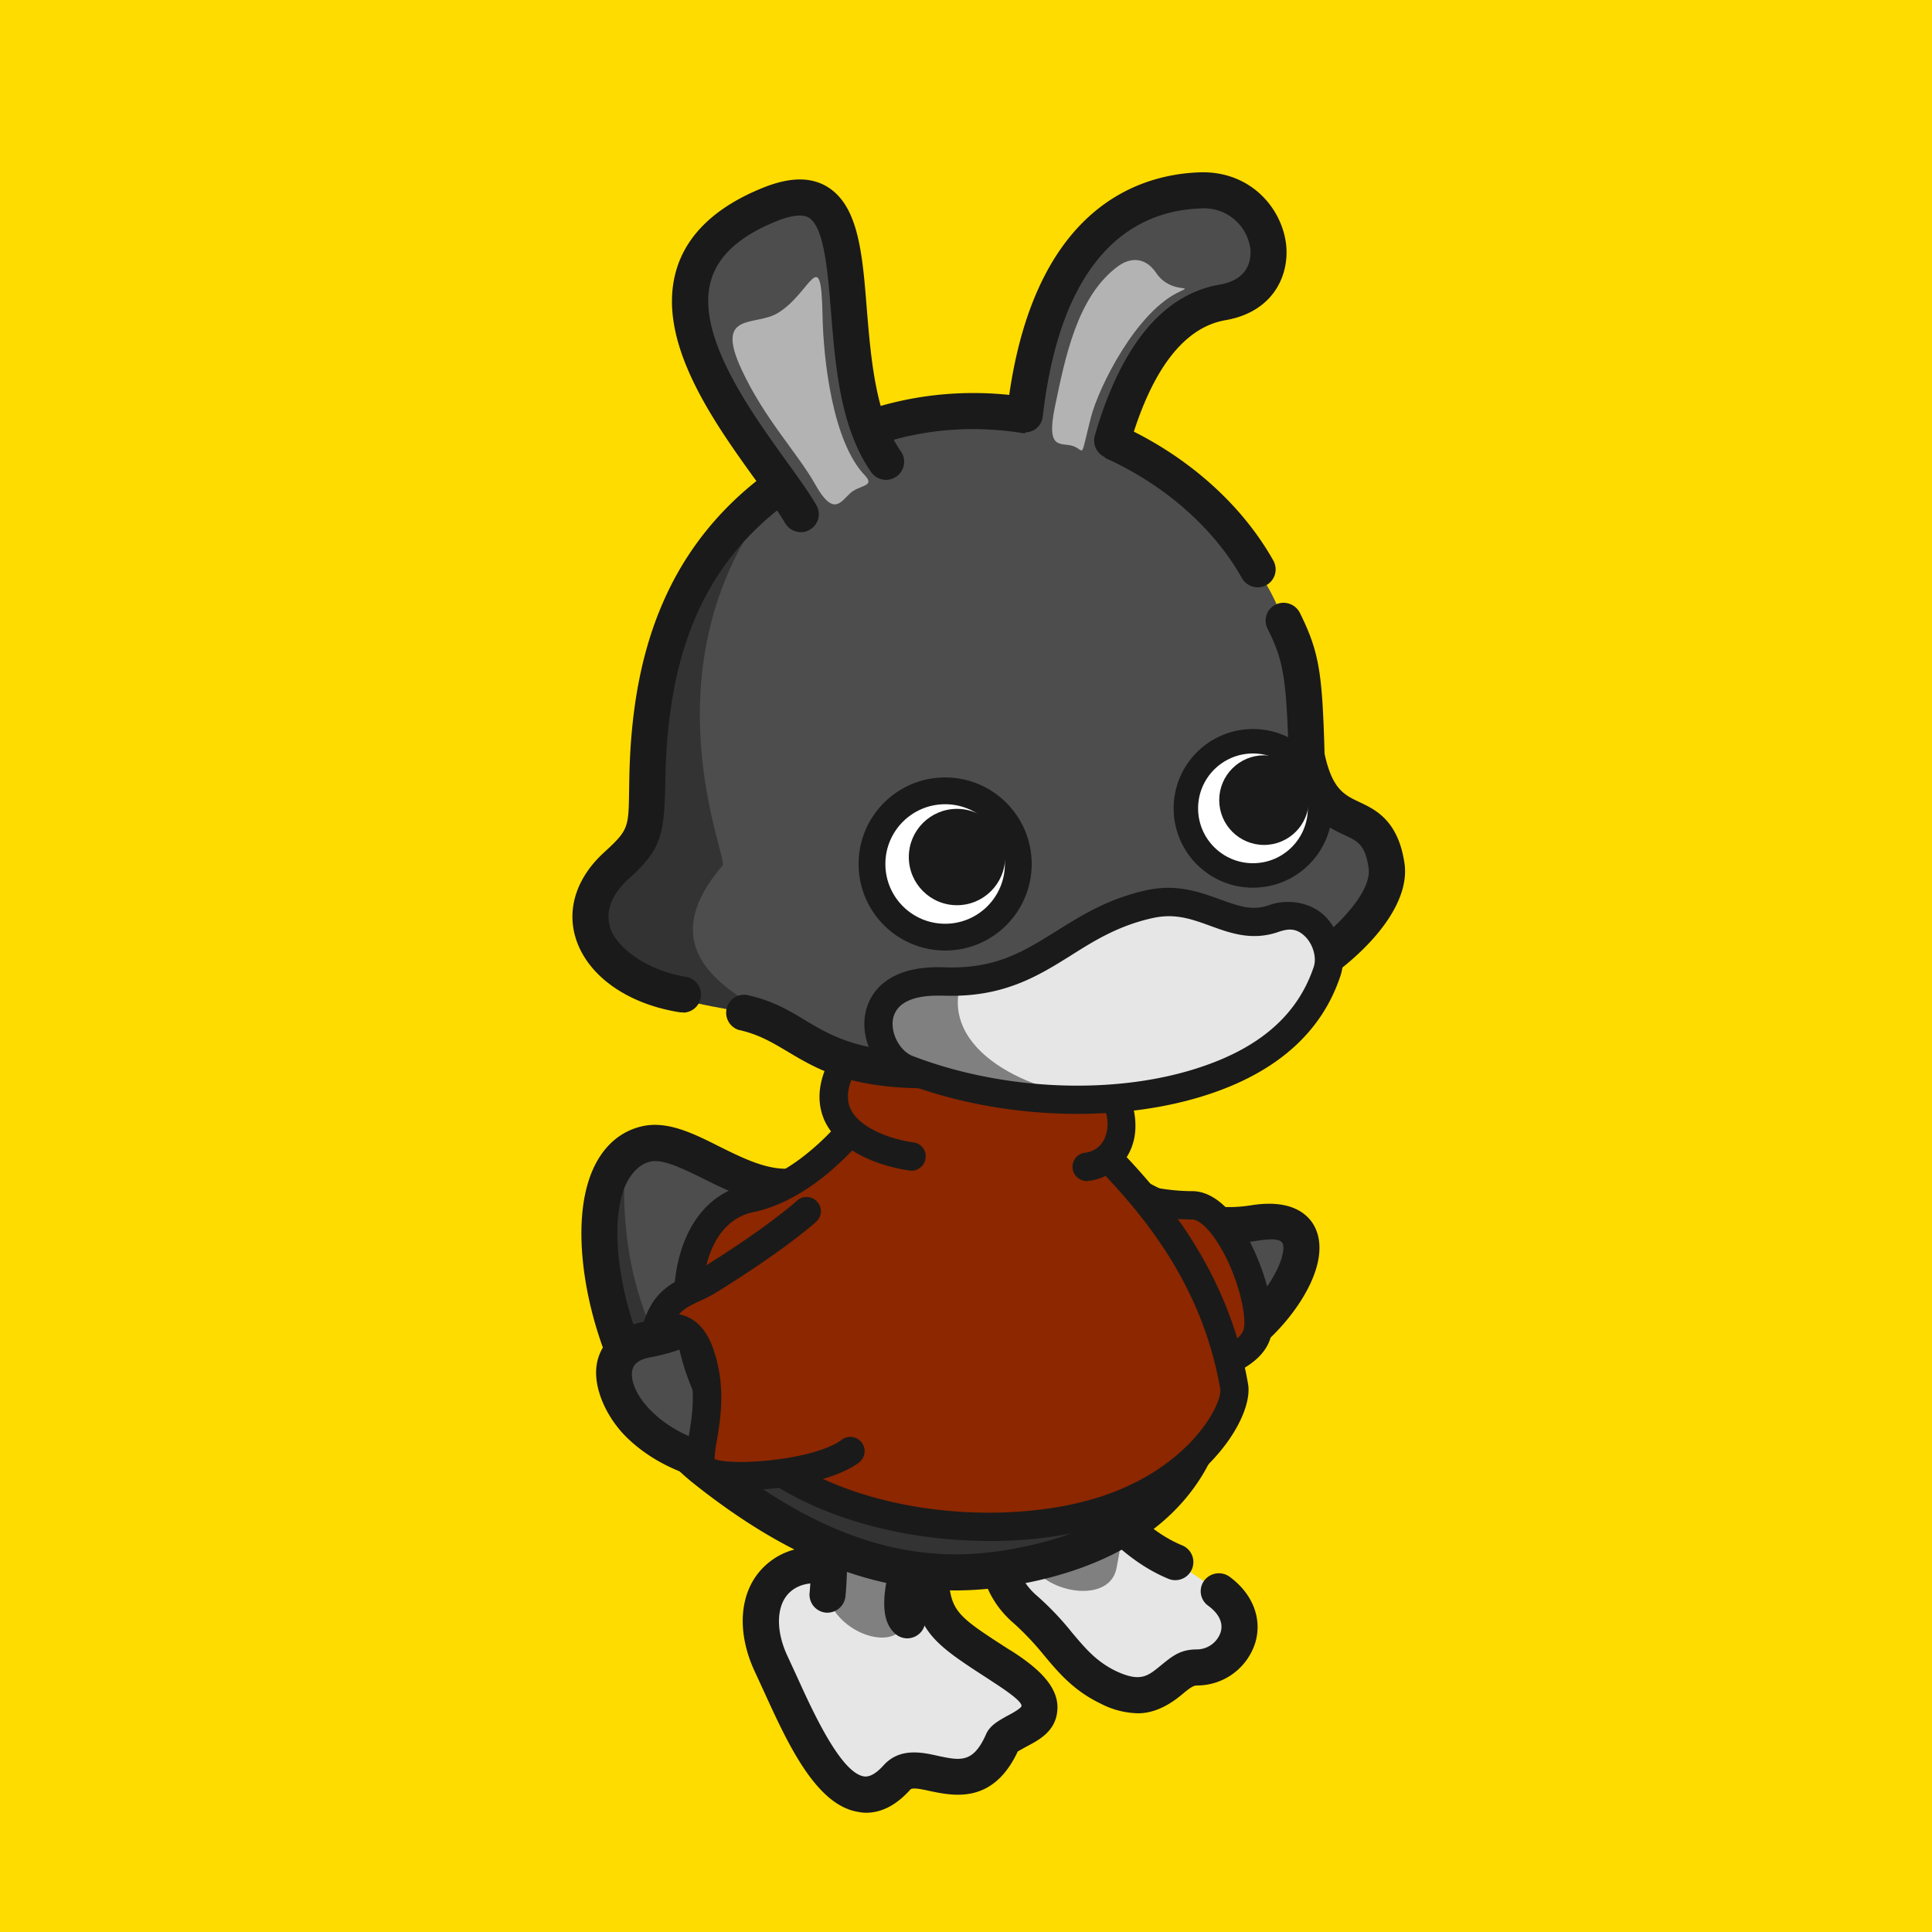
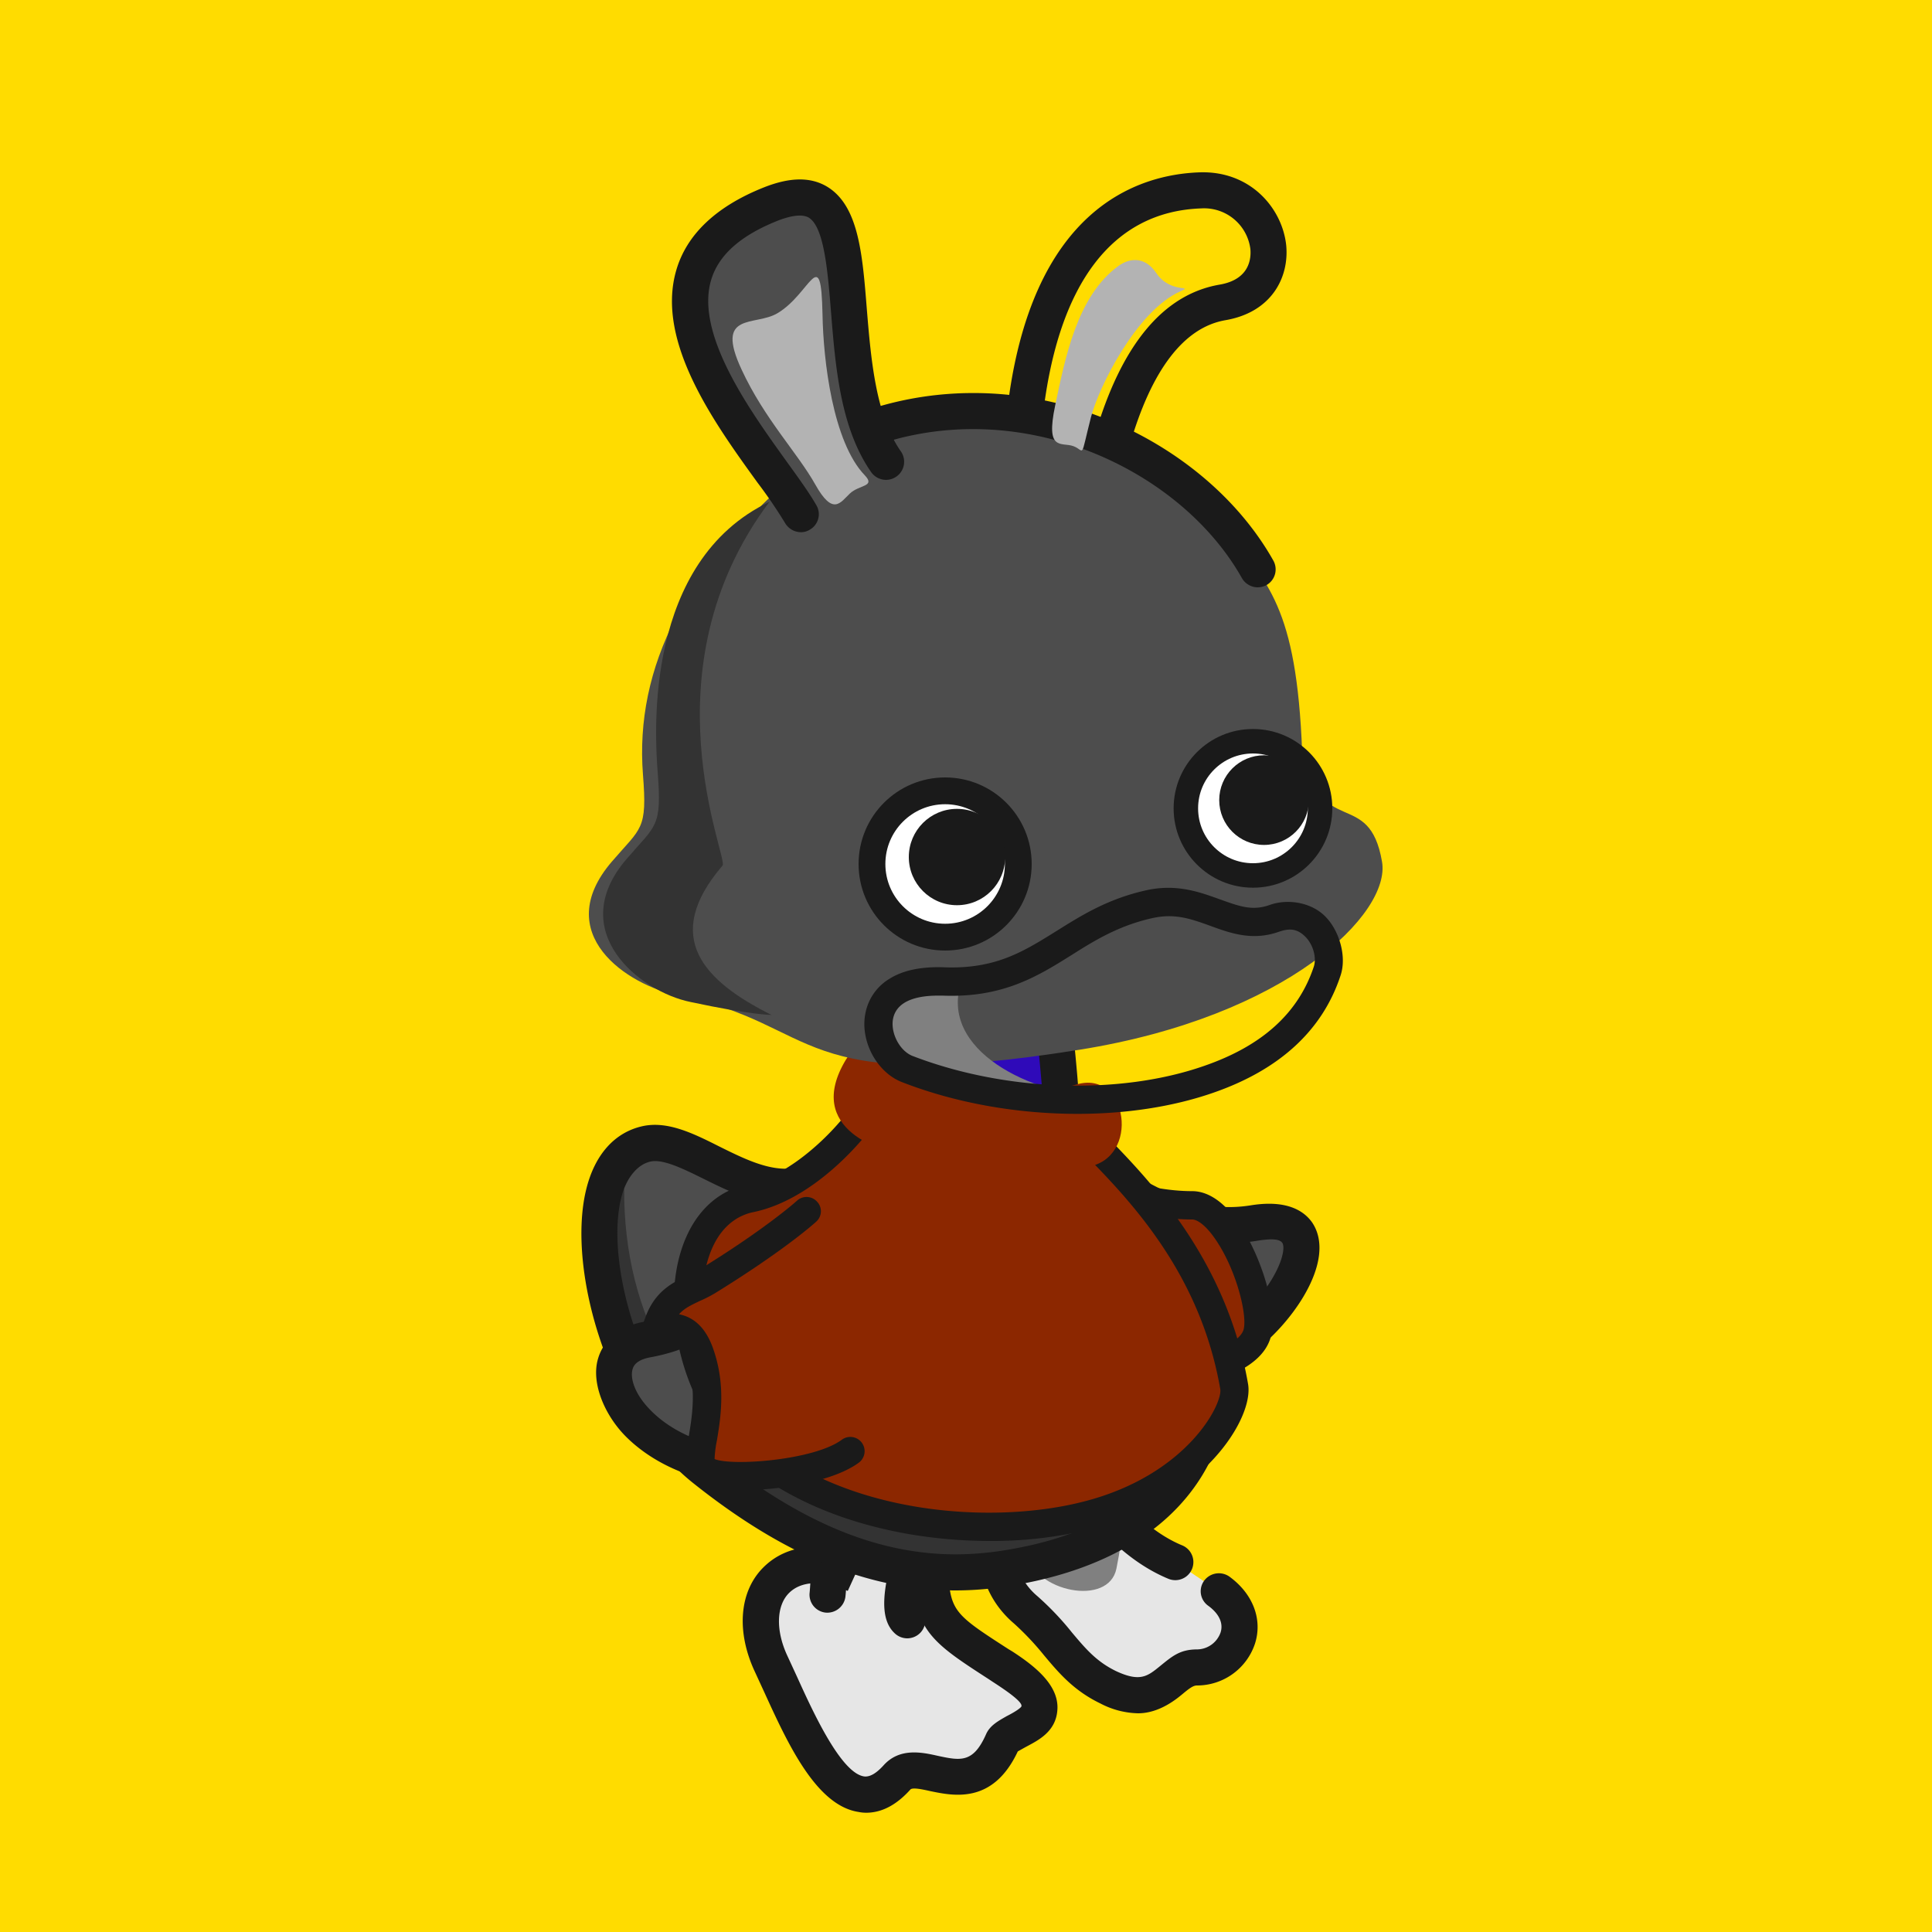
<svg xmlns="http://www.w3.org/2000/svg" viewBox="0 0 750 750">
  <style>.K{fill:#1a1a1a}.L{fill:#4d4d4d}.M{fill:#8c2700}.N{fill:#e6e6e6}</style>
  <path d="M0 0h750v750H0z" fill="#ffdc00" />
  <path d="M473.1 617.7c15.4 11 6.6 29.4-8.6 29.6-10.8.1-13.3 17.7-34.3 7.7-14.9-7.1-18.8-18.8-32-30-22.9-19.5-6.2-54.8 23-51 0 0 13.2 23.5 35.1 32.4" class="N" />
  <path d="M441.8 665.1a32.9 32.9 0 0 1-14.6-3.8c-10.4-5-16.2-11.9-21.9-18.7a108.6 108.6 0 0 0-11.6-12.3c-12.7-10.8-16.6-27.3-10.1-42s21.8-23.4 38.5-21.2l3.5.4 1.7 3.1c.1.2 12.4 21.4 31.6 29.3a7 7 0 1 1-5.3 13c-18.9-7.8-31.7-24.9-36.5-32.2h-.2a22.2 22.2 0 0 0-20.5 13.3c-3.2 7.1-3.2 17.6 6.4 25.7a112.1 112.1 0 0 1 13.3 14c5.3 6.3 9.5 11.3 17.1 15 9.4 4.4 12.3 2 17.1-1.9s7.7-6.4 14.1-6.5a9.8 9.8 0 0 0 9.4-6.5c1.2-3.6-.5-7.3-4.7-10.4a6.9 6.9 0 0 1-1.7-9.7 7.1 7.1 0 0 1 9.8-1.7c9.1 6.6 13 16.5 10 26a23.7 23.7 0 0 1-22.6 16.3c-1.4 0-3 1.2-5.4 3.2s-9.1 7.6-17.4 7.6z" class="K" />
  <path d="M398.4 602.9c-3-15-8.4-24.6 8-30 6-2 23 0 26 10s4 11 1 26-32 9-35-6z" fill="gray" />
  <path d="M361.2 612c1 18 6.6 21.2 28 35 31 20 2.2 24.1 0 29-12 27-32 4-41 14-21.4 23.8-38.4-22.2-48.7-43.9-13-27.2 5.7-47.1 32.5-34.8" class="N" />
  <path d="M336.2 703.7a14.3 14.3 0 0 1-2.9-.3c-16.6-2.5-27.7-27-36.7-46.7l-3.5-7.6c-7.3-15.5-6.2-31.1 3.1-40.5s23.6-10.6 38.7-3.7l-5.8 12.7c-9.6-4.3-18.1-4-22.9.9s-5.2 14.5-.4 24.6l3.6 7.8c5.9 13 16.9 37.3 26 38.7 2.2.3 4.7-1.1 7.6-4.3 6.2-6.9 14.8-5.1 21-3.7 8.9 1.9 13.8 2.9 18.8-8.4 1.5-3.4 4.7-5.1 8-7 1.6-.8 4.7-2.5 5.6-3.6s-2.3-4.1-11-9.7l-1.5-1c-20.7-13.4-28.5-18.4-29.7-39.5l14-.8c.8 14 3.3 15.7 23.3 28.6l1.5.9c8.3 5.4 17.8 12.7 17.5 22.1s-8.2 12.7-12.9 15.3l-2.5 1.4c-9.6 20.5-24.8 17.3-34 15.4-3.1-.7-6.9-1.5-7.7-.6-5.4 6-11.1 9-17.2 9z" class="K" />
-   <path d="M321.2 619c-3-15-1.2-77.1 12.3-87.8 15.9-12.4 22.7-10.4 36.1 15.7 4.4 8.7-14.4 66.1-17.4 81.1s-28 6-31-9z" fill="gray" />
  <path d="M352.2 636a7.1 7.1 0 0 1-4.7-1.8c-8.7-7.8-2.9-26.5 7.3-56.3 3.5-10.3 8.3-24.3 8.2-28.5-2.5-5-9.1-17.5-13.7-18.5-2.1-.5-5.9 1.5-11.5 5.8-1 .8-4.4 4.8-6.6 22.9-1.5 12.5-1.8 27.4-2.1 39.4-.2 8.6-.4 16.1-.9 20.8a7.1 7.1 0 0 1-7.8 6.2 7 7 0 0 1-6.1-7.8c.4-4.1.6-11.2.8-19.5.8-35.7 2.4-63.7 14.1-73 7-5.5 14.6-10.3 23-8.5s16 11.7 23.6 26.5c3 5.9.4 14.8-7.8 38.7-4.3 12.7-12.3 36.2-10.6 41.9a7 7 0 0 1 0 9.4 7.1 7.1 0 0 1-5.2 2.3zm10.8-86.9z" class="K" />
  <path d="M429.5 457.7c20 12 35.6 20.5 57.2 17 43.3-7 1 57-29.3 54" class="L" />
  <path d="M459.5 535.8h-2.8a7 7 0 1 1 1.4-14c11.7 1.2 27.9-12.2 35.8-25.5 4.5-7.6 4.8-12.5 3.9-13.8s-3.3-1.9-10-.8c-25.2 4-43.8-7.1-61.9-17.9a7 7 0 1 1 7.1-12c20.2 12 33.8 19.1 52.6 16.1 14.3-2.3 20.8 2.4 23.8 6.7 4.7 7 3.5 17.2-3.5 28.9-9.6 16-28.8 32.3-46.4 32.3z" class="K" />
  <path d="M268.9 568.6c-27.5-24.4-51.9-87.6-26-121 14-18 51.9 15.8 65 11 86-31 45-76 45-76s-16.3-29.8 23-31 22.5 73.8 42.5 91c55 47 84.5 124 1.5 158-38.5 15.8-107 7-151-32z" class="L" />
  <path d="M342.5 441a53.7 53.7 0 0 0 12.9-13.1s17-32.5 32-31.3c22.1 1.6 22.1 30.6 27.8 43.4 1.3 27.1-43.6 23.8-72.7 1z" fill="#2f0ab9" />
  <path d="M302.2 589c-79.6-41.5-68-115.6-59.9-127.8-.7 101.4 95.7 149.4 186 129.8-14.1 6.5-62.8 33.5-126.1-2z" fill="#333" />
  <path d="M370.9 617.4c-33.8 0-66.7-13.6-102.1-41.9-32.4-26-48.8-82.3-41.3-113.5 3.3-13.8 11.2-22.6 22.3-24.9 9.5-1.9 19.2 2.8 29.3 7.9 12.9 6.4 25.1 12.4 36.7 5.9 22.5-12.6 35.2-25.8 36.7-38.2a21.1 21.1 0 0 0-5.7-16.8l-.8-.8-.5-1a32.4 32.4 0 0 1-3.3-8.9c-1.7-7.1-1-13.7 2-19 4.9-8.5 15-13 30.2-13.5 17-.5 29 7.3 35.9 23.2 5.4 12.5 6.7 28 7.9 41.7.5 6.3 1 12.3 1.9 17.2 1.2 6.6 5.7 10.3 14.3 16.9s22 16.9 31.1 36.3a7 7 0 1 1-12.6 6c-7.7-16.4-18-24.3-27-31.2s-17.4-13.3-19.6-25.6c-.9-5.4-1.5-11.7-2.1-18.4-2.6-30.9-6.3-52.8-29.4-52.1-9.7.3-16.2 2.6-18.4 6.4s-.4 10.6 1 13.6a35.4 35.4 0 0 1 9 27.7c-2.1 17.2-16.8 33.6-43.8 48.7-18 10.1-35.6 1.4-49.7-5.6-7.9-3.9-15.5-7.6-20.3-6.6s-9.5 6-11.5 14.3c-6.4 26.5 9.2 77.5 36.5 99.3 32.8 26.3 62.9 38.9 93.5 38.9a123 123 0 0 0 17.1-1.3c31.8-4.8 54-16.8 66-35.8s11.1-38.9 7.3-51.3a7 7 0 1 1 13.4-4c4.6 15.1 5.1 40.7-8.8 62.7s-39.8 36.8-75.8 42.2a127.7 127.7 0 0 1-19.4 1.5z" class="K" />
  <path d="M323.2 565c-64.8 25.8-106-38.8-72-45s41.6-36.5 59-37c16.9-3.6 31.8 5.3 35.7 21.2 6.8 27.5-.8 48-22.7 60.8z" class="L" />
  <path d="M293.8 576.8a81.8 81.8 0 0 1-17.9-1.9c-12.9-2.8-24.6-8.9-32.9-17.2s-13.7-21-10.8-30.4c1.3-4.4 5.4-11.9 17.8-14.2 16.4-3 24.2-10.8 32.5-19.1s14-14.1 25.7-17.7a7 7 0 0 1 4.1 13.4c-8.4 2.5-13.7 7.9-19.9 14.1-9 9.1-19.1 19.3-39.9 23.1q-5.9 1.1-6.9 4.5c-1.1 3.5.7 9.9 7.3 16.4 11.8 11.8 35.9 20.7 68.2 10.5a7.1 7.1 0 0 1 8.8 4.6 7 7 0 0 1-4.6 8.8 105.1 105.1 0 0 1-31.5 5.1z" class="K" />
  <path d="M411.4 460.6c8.6 8.2 17.6 75.1 28.2 75.1s42.7-4 48-17c4.6-11.1-10-50.8-24.8-50.8-37 0-73.8-28.6-51.4-7.3z" class="M" />
  <path d="M439.6 541.2c-9.8 0-14.2-15.5-21.9-45.2-2.9-11.5-7.4-28.7-10.1-31.5a76.7 76.7 0 0 1-5.8-5.8c-1-1.2-4.3-4.9-1.8-8.8s7.4-2.4 8.9-1.9 3.7 1.4 6.2 2.4c10.2 4.2 29.2 12 47.7 12 6.4 0 12.8 4.5 18.5 13 8.8 13.2 15.6 35.4 11.4 45.4-7.8 19.2-52.6 20.4-53.1 20.4zm-19.8-77.1c2.6 6.4 5.2 15.9 8.6 29.1s8.5 33 12.2 37c13.4-.3 38.6-5.4 42-13.6 1.9-4.6-2.1-22.6-10.5-35.1-4-6-7.4-8.1-9.3-8.1-15.9 0-31.7-5-43-9.3z" class="K" />
  <path d="M479.1 538.3c1.6 9.3-15.1 39.2-57 50-35 9-86 5-121-18-42.8-28.2-44-98-10-105 17.6-3.7 32-18 39-26 17.9-20.5 25.2-16.2 52-10 11 2.5 33.8 5.7 36 8 17.8 18.3 52 48.9 61 101z" class="M" />
  <path d="M384.3 598.2c-28.6 0-60.8-6.6-86.2-23.3-29.8-19.6-40.3-56.6-35.3-83 3.4-17.5 13.3-29.2 27.2-32s27.8-14.9 35.9-24.3c18.5-21 29.2-18.5 50.5-13.3l6.9 1.6c3.7.9 9 1.8 14.1 2.8 17.5 3.2 22.3 4.3 24.6 6.7l4.8 4.9c18.4 18.6 49.2 49.7 57.7 99 2.3 13.2-17.2 45-61 56.3a160.4 160.4 0 0 1-39.2 4.6zm-28.8-168.5c-7.5 0-12.7 3.3-21.3 13.2s-24.1 24.1-42 27.7c-5.5 1.2-15.2 5.7-18.6 23.4-4.2 22.2 5 54.9 30.5 71.7 35.5 23.3 85.3 25.3 116.6 17.2 40-10.2 54-37.8 53-43.7-8-46-36.1-74.4-54.7-93.2l-4.4-4.4c-2.7-1.1-12.5-2.9-19.2-4.1s-10.6-2-14.6-2.9l-7-1.6c-8-2-13.6-3.3-18.3-3.3z" class="K" />
  <path d="M353.9 449c-14-2-43-12-24-40 12.9-19.1 55.6 21.7 88 12 20-6 25 29 4 32" class="M" />
-   <path d="M421.9 458.5a5.6 5.6 0 0 1-5.5-4.8 5.5 5.5 0 0 1 4.7-6.2 9.4 9.4 0 0 0 8.1-6.6c1.6-4.5.6-10.2-2.3-13.2s-4.3-2.4-7.4-1.5c-17.8 5.4-37.2-2.4-54.2-9.3s-27.1-10.5-30.9-4.9c-5 7.4-6.4 13.6-4.3 18.3 3.1 7.1 14.6 11.8 24.6 13.2a5.4 5.4 0 0 1 4.6 6.2 5.5 5.5 0 0 1-6.2 4.7c-12.6-1.8-27.9-7.9-33.1-19.6-3.7-8.5-1.9-18.2 5.3-28.9 9.1-13.4 26.1-6.5 44.1.8 15.4 6.2 32.8 13.2 46.9 9 7.1-2.1 13.8-.5 18.6 4.4s7.6 16 4.7 24.4a20.3 20.3 0 0 1-16.9 13.9Z" class="K" />
  <path d="M313.1 470.2s-11.6 10.6-38.4 27.1c-7.3 4.5-15.2 5.1-19.2 16.3-2.4 6.9 10.2-6.2 16.4 12.5 7.1 21.3-3.4 39.5 1.2 44s44 2.8 57-6.8" class="M" />
  <path d="M288.1 578.5c-7.5 0-15.4-.9-18.9-4.5s-3-9.5-1.8-16.6 3.1-18.3-.7-29.6c-2.5-7.4-4.9-7.1-8-6.6s-5.2.7-7.5-2.1-1.9-4.4-.8-7.3c3.7-10.6 10.8-13.9 16.4-16.6 1.8-.9 3.5-1.6 5.1-2.6 25.8-15.9 37.4-26.4 37.5-26.5a5.5 5.5 0 0 1 7.8.4 5.4 5.4 0 0 1-.3 7.7c-.5.5-12.4 11.2-39.3 27.8a50.2 50.2 0 0 1-6.1 3.1c-3.3 1.6-5.9 2.8-7.9 5.1 4.6.9 10.2 4 13.5 14.1 4.7 13.9 2.6 26.5 1.2 34.9a43.9 43.9 0 0 0-.9 7.2c6.7 2.8 38.6.5 49.4-7.5a5.5 5.5 0 1 1 6.6 8.9c-9.8 7.2-28.5 9.6-34 10.1-3.2.3-7.2.6-11.3.6z" class="K" />
  <path d="M263.5 386.5c-20-4-50-24-26-52 11.5-13.4 13.8-12.2 12.1-33.8-3.2-41.1 16.1-81.9 64.9-121.2 23.7-19 74.9-18 89.5-14.9 25.2 5.3 49.5 9.9 71.5 39.9 16.4 22.3 27.8 30.3 30 87.5 7 34 26 13.5 31 42.5 3.5 20-36.7 60.1-117.4 73-112.6 18-99.6-9.8-155.6-21z" class="L" />
  <path d="M488.2 228a7.1 7.1 0 0 1-6.1-3.6c-12.4-22-34.9-40.3-61.6-50.1-28.9-10.6-59.7-10.3-86.9 1a7 7 0 0 1-5.3-13c30.4-12.5 64.8-13 97-1.2 29.8 11 55 31.6 69 56.5a7 7 0 0 1-2.6 9.5 7.3 7.3 0 0 1-3.5.9z" class="K" />
  <path d="M280.5 336c-24 28-7 45 19 58 0 0-8 0-31.3-5-20-4-49-27.5-25-55.5 11.5-13.4 13.8-12.2 12.1-33.9-1.2-15.4-5.1-81.7 43.4-104.8-49.1 65.5-15.8 138.5-18.2 141.2z" fill="#333" />
-   <path d="M360.2 422.5c-30.6 0-43.1-7.5-54.5-14.3-6.1-3.6-11.2-6.7-19-8.4a7 7 0 0 1 3-13.6c10 2.1 16.7 6.1 23.1 10 15.1 9 32.2 19.2 106.8 5.9 34.7-6.2 65.7-18 87.1-33.2 12.8-9 25.9-22.9 24.6-31.9s-4.1-10.4-9.5-12.9c-7.2-3.4-17.1-7.9-21.5-29.2v-1.2c-1-31-2-37-8.2-49.6a6.9 6.9 0 0 1 3.1-9.4 7.1 7.1 0 0 1 9.4 3.2c7.7 15.5 8.7 23.7 9.6 54.7 3 13.9 7.7 16 13.6 18.8s14.9 6.9 17.4 23.6c2.1 13.5-9.3 30.4-30.3 45.3-16.3 11.6-45.6 27.2-92.8 35.6-26.6 4.7-46.5 6.6-61.9 6.6zm-95-29.5h-1.1c-20.7-3.2-36.3-14.4-40.7-29.1-3.4-11.4.6-23.4 11.1-33s9.4-9.7 9.8-28.8c.5-26.7 4.7-48.8 12.8-67.6 10.1-23.6 26.8-42.8 49.8-57.1a7 7 0 0 1 7.4 11.8c-37.7 23.6-55 58.5-56 113.1-.4 22.4-1.5 27.3-14.4 39-4.5 4.1-9.4 10.7-7.1 18.6s14.4 16.9 29.5 19.3a7 7 0 0 1-1.1 13.9z" class="K" />
  <path d="M313.4 203c-7.6-18.7-10.8-21.5-22.8-34.5-21.3-23.1-40.2-72 3.3-87.5 50-17.8 33.5 74.4 43.2 89.8 22.1 34.7-11.6 61.8-23.7 32.2z" class="L" />
  <path d="M310.9 206.6a7.2 7.2 0 0 1-6.1-3.5 186.9 186.9 0 0 0-10.7-15.7c-16.7-23.1-39.6-54.7-31.6-82.4 4-13.9 15.4-24.8 33.9-32.2 10.3-4.1 18.4-4.2 24.9-.2 12 7.5 13.5 25.9 15.2 47.4 1.6 19.3 3.4 41.2 13.2 55.2a7 7 0 0 1-11.5 8.1c-12-17.2-13.9-41.1-15.6-62.2-1.3-16.2-2.7-32.9-8.6-36.6-3-1.8-8.4-.3-12.4 1.3-14.4 5.8-22.8 13.4-25.6 23.1-6.1 21.1 15.3 50.7 29.4 70.3 4.7 6.5 8.8 12.2 11.5 16.9a6.9 6.9 0 0 1-2.5 9.5 6.4 6.4 0 0 1-3.5 1z" class="K" />
  <path d="M319.3 122.1c.3 17.8 4 49.5 16.4 62.4 4.3 4.5-2.1 3.6-5.8 7.1s-6.5 8.8-13.4-3.5-19.7-25.4-28.6-44.6c-10.6-22.7 5.2-16.7 13.9-21.9 13-7.7 16.9-27.6 17.5.5z" fill="#b3b3b3" />
-   <path d="M397.6 172.8c3.4-60.2 43.1-109 77-97.2 24.3 8.5 21.4 38.4.5 40.1-22.5 1.8-39.2 38.4-46.9 64.7" class="L" />
  <path d="M434.1 103.3c4.1-3 10.1-4.1 14.7 2.6 5.5 8.3 15.1 4.6 9.4 7.2-17 7.6-31.7 37.2-34.7 48.9-4.3 16.9-2.2 12.9-6.8 11.2s-10.9 2.3-7.1-15.7 8.4-42.5 24.5-54.2z" fill="#b3b3b3" />
  <path d="M431.7 178.1a6.3 6.3 0 0 1-1.9-.3 7.1 7.1 0 0 1-4.8-8.7c10.2-35.1 26.5-54.8 48.4-58.6 11.9-2 12.3-10.4 12-13.8a18.1 18.1 0 0 0-19.1-15.8c-34.4 1.2-55.6 29.1-61.5 80.8a6.9 6.9 0 0 1-7.7 6.1 7 7 0 0 1-6.2-7.7c9-79.2 50.8-92.4 74.9-93.2 19.8-.6 32 14.1 33.5 28.3 1.2 12.3-5.5 26-23.6 29.1-16.1 2.8-28.7 19.2-37.2 48.7a7 7 0 0 1-6.8 5.1z" class="K" />
-   <path d="M348.2 410c-14.9-9.5-6.1-29 21-29 24 0 35.3-19.4 67-26 24-5 40 5.8 60 2s19.5 11.9 18 22c-2 14-10 24-47 39-34 13.8-89 11-119-8z" class="N" />
  <path d="M428.2 426s-40 6-74-10c-20.8-9.8-14-32 5-34 5.1-.5 14-1 14-1-8.9 26.7 27.1 44.1 55 45z" fill="gray" />
  <g class="K">
    <path d="M418.3 432.4c-23.2 0-47-4.1-68.1-12.3-9.9-3.8-16.5-16.2-14.2-27a20 20 0 0 1 9.4-13.2c5.3-3.3 12.4-4.7 21-4.4 20 .8 30.9-6.1 43.6-14 9.9-6.2 20.1-12.6 35-15.9 11.8-2.6 20.7.7 28.5 3.5s12.7 4.6 19.4 2.2 15.8-1.2 21.4 4.3 8.6 15.7 6.1 23.1c-7 21.3-23.7 36.6-49.4 45.5-15.8 5.5-34 8.2-52.7 8.2zm-54.2-45.9c-6.6 0-15.8 1.3-17.4 8.9-1.1 5.5 2.5 12.5 7.5 14.5 35.8 13.8 80.2 15.4 113.2 3.9C490 406 504 393.3 510 375.3c1.2-3.6-.3-8.8-3.4-11.8s-6-3.2-10.1-1.8c-10.4 3.7-19 .5-26.7-2.3s-13.8-4.9-22.4-3c-13.1 2.9-22.5 8.7-31.5 14.4-13.1 8.2-26.6 16.6-49.9 15.7z" />
    <circle cx="486.4" cy="313.8" r="30.8" />
  </g>
  <circle cx="486.4" cy="313.8" r="21.3" fill="#fff" />
  <g class="K">
    <circle cx="490.7" cy="310.6" r="17.4" />
    <circle cx="366.9" cy="335.4" r="33.6" />
  </g>
  <circle cx="366.9" cy="335.4" r="23.2" fill="#fff" />
  <circle cx="371.5" cy="332.7" r="18.7" class="K" />
</svg>